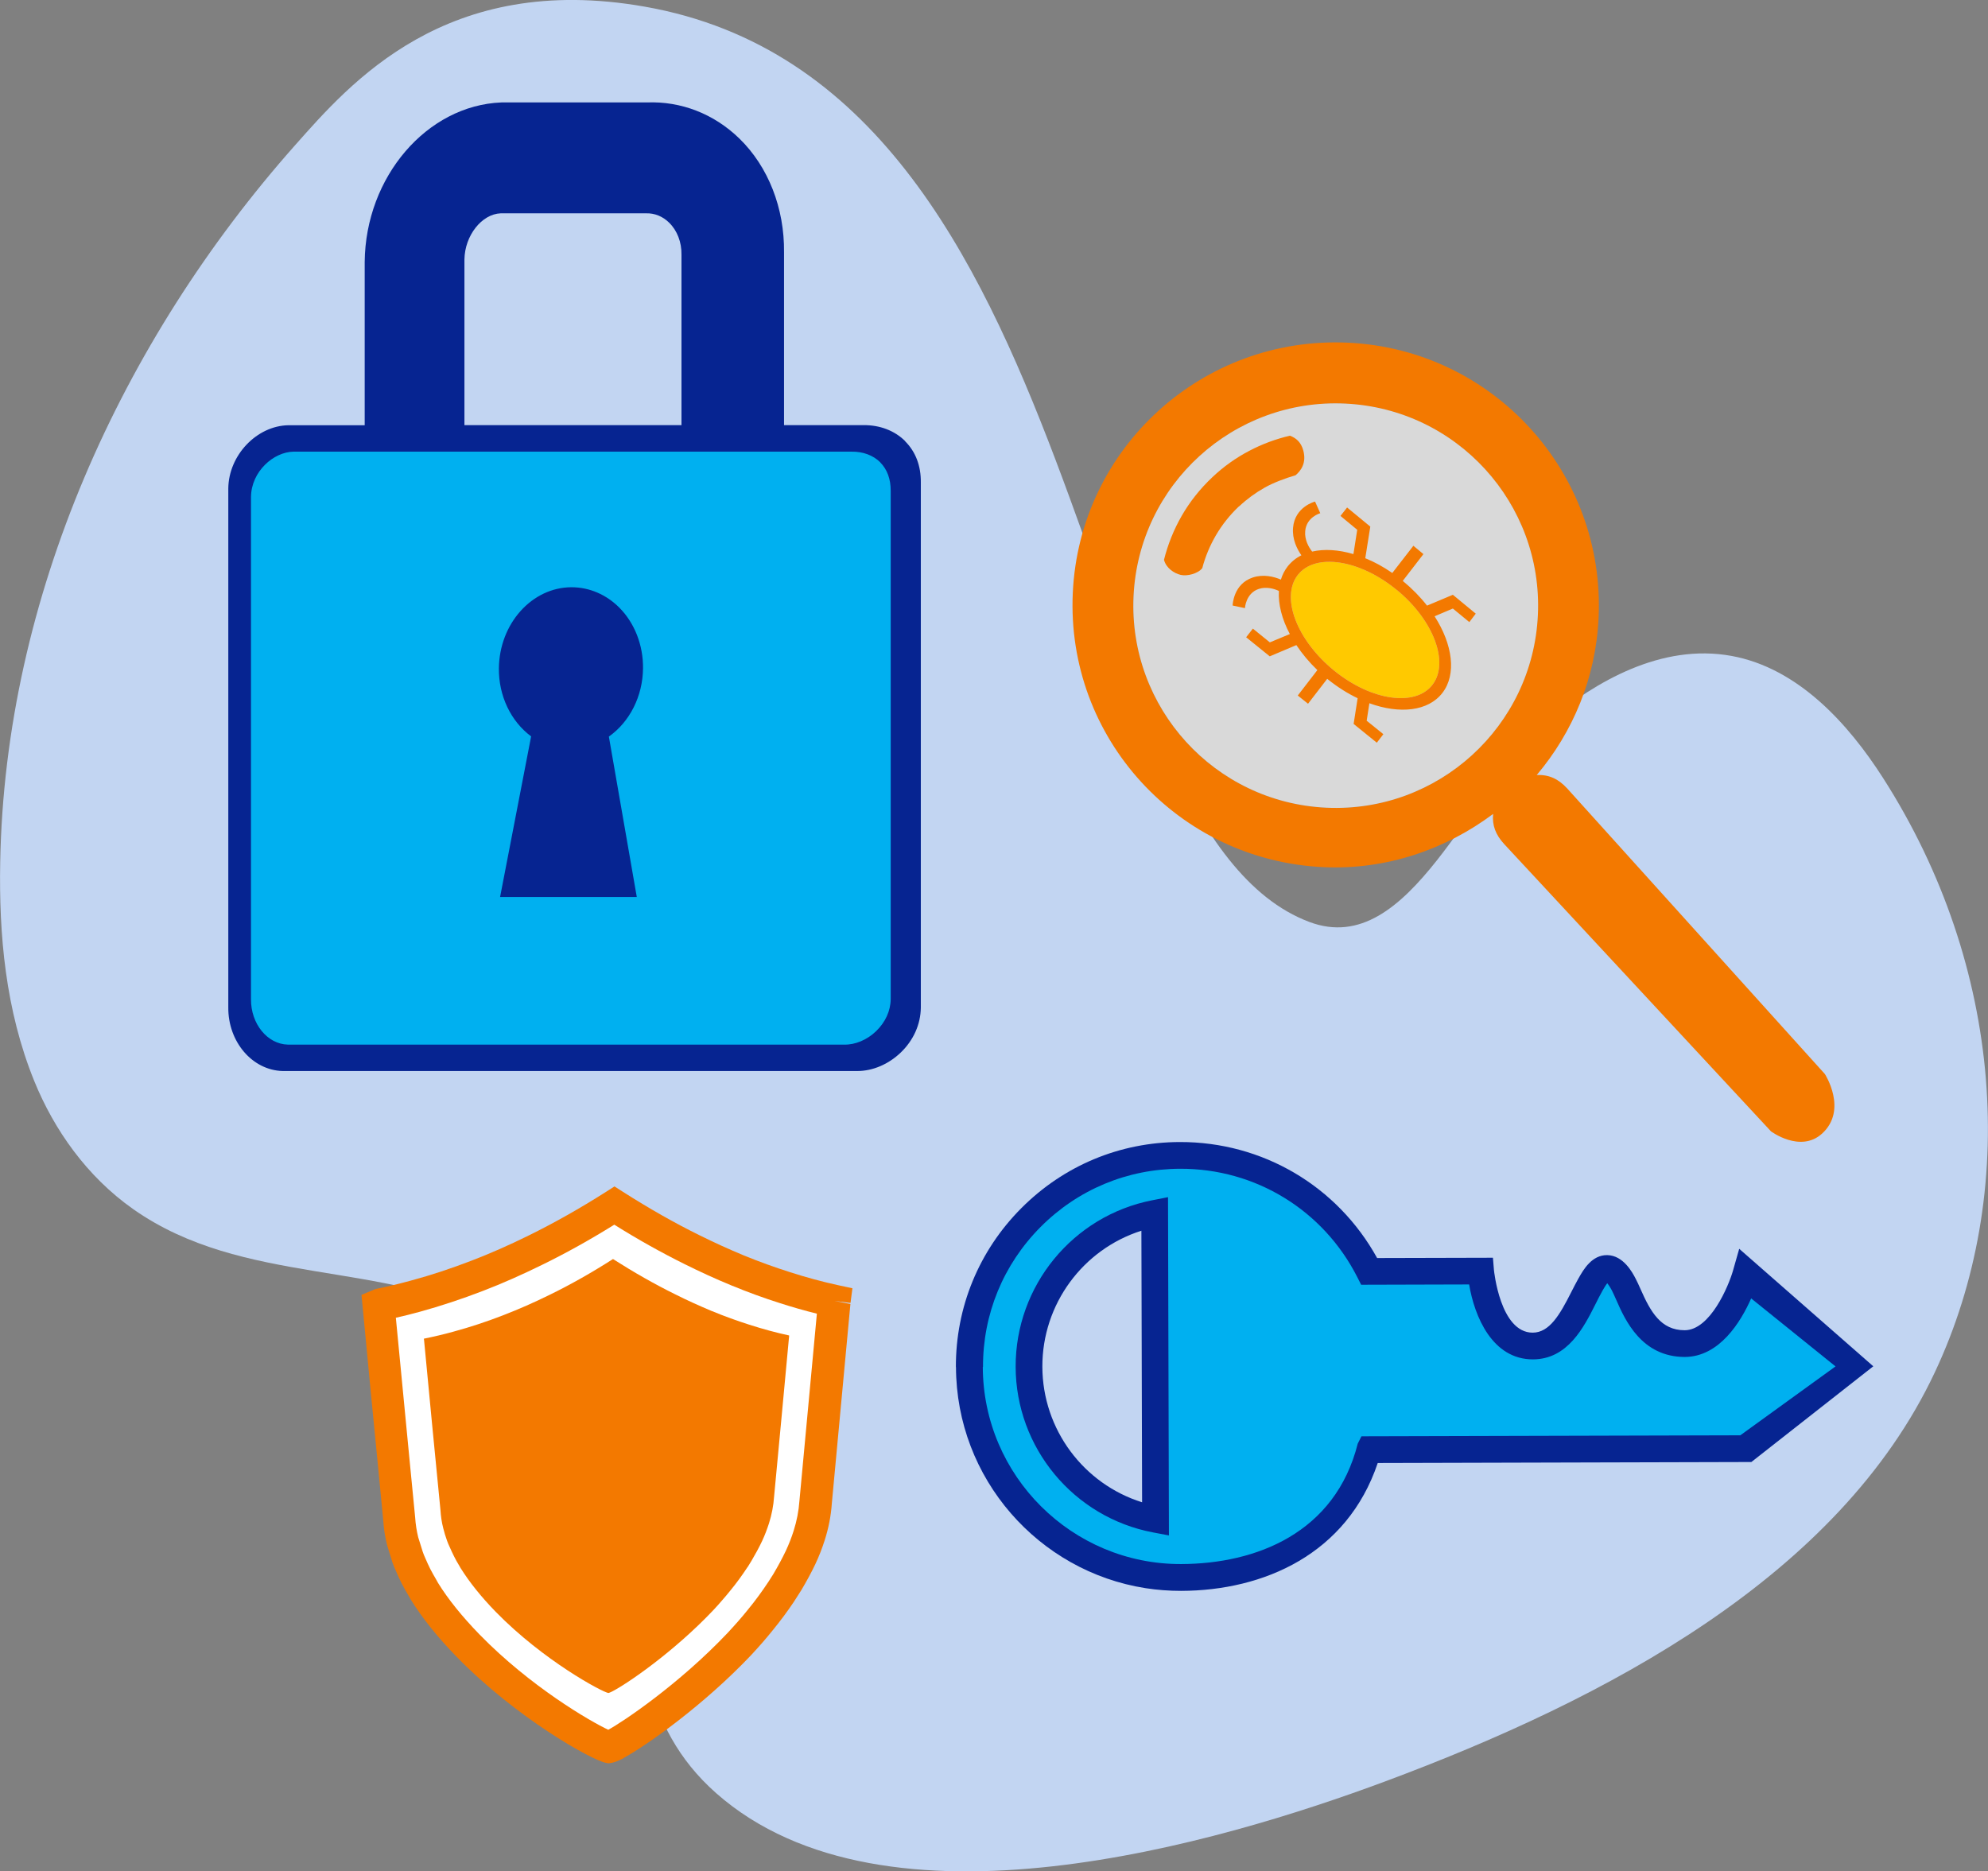
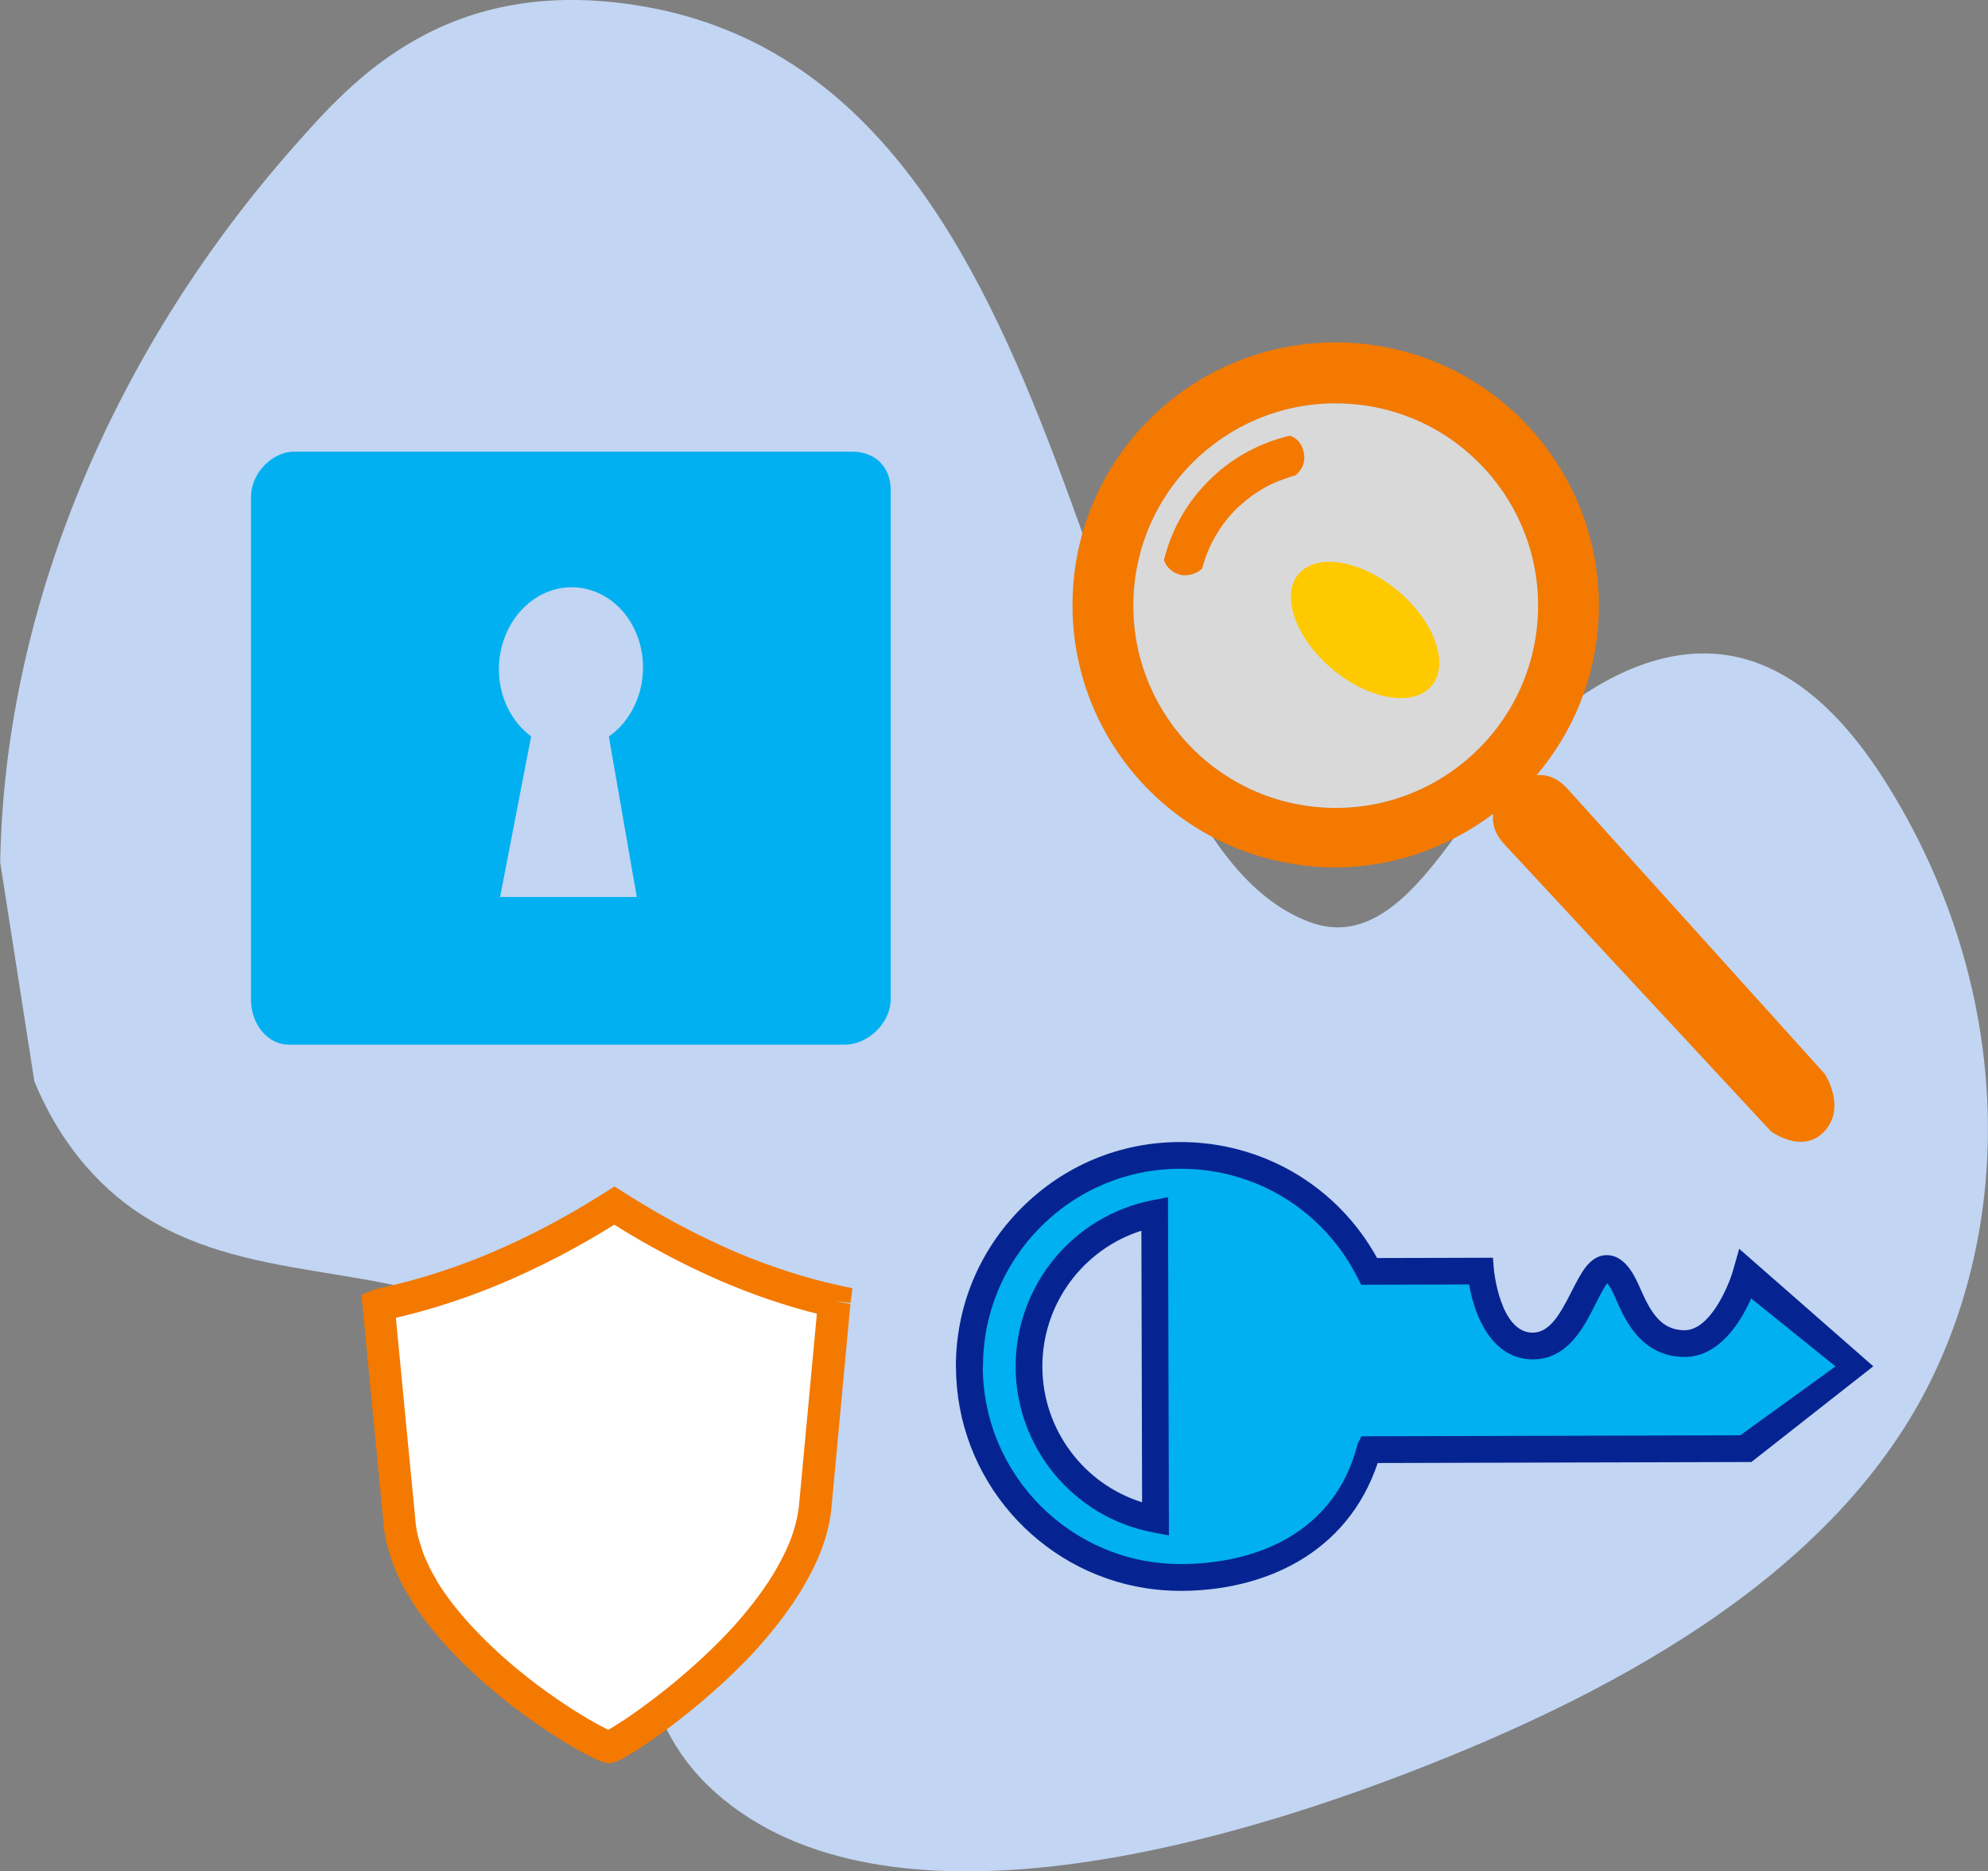
<svg xmlns="http://www.w3.org/2000/svg" id="b" viewBox="0 0 197.93 186.33">
  <rect x="0" y="0" width="197.93" height="186.33" fill="#808080" stroke="none" />
  <defs>
    <style>.e,.f{fill:#f37900;}.g{fill:#fff;}.f{fill-rule:evenodd;}.h{fill:#ffc900;}.i{fill:#062491;}.j{fill:#00b0f0;}.k{fill:#c2d5f2;}.l{opacity:.7;}</style>
  </defs>
  <g id="c">
-     <path class="k" d="M.02,85.86C.49,59.43,12.09,33.96,29.37,14.47c5.52-6.22,15.04-17.29,34.81-13.81,45.28,7.95,41.74,81.96,66.19,91.14,10.11,3.79,15.81-13.5,23.9-20.13,4.54-3.73,11.1-7.65,18.13-6.36,6.63,1.21,11.63,6.76,15.08,12.15,12.02,18.77,13.56,41.32,5.15,59.19-9.54,20.29-32.67,32.52-54.77,40.74-16.36,6.08-49.7,16.04-66.56,1.15-15.3-13.51.15-35.48-21.68-47.06-11.46-6.08-25.38-3.37-36.36-11.09-4.63-3.26-7.88-7.92-9.84-12.73C.53,100.56-.11,93.02.02,85.86Z" />
-     <path class="i" d="M90.11,43.91c-1.05-1.04-2.53-1.6-4.15-1.58h-6.32s-1.58,0-1.58,0v-17.2c.05-4.41-1.57-8.54-4.45-11.34-2.52-2.45-5.8-3.73-9.22-3.59h-14.47c-7.42.29-13.53,7.41-13.61,15.88v16.26h-1.83s-5.76,0-5.76,0c-3.16.05-5.96,2.99-5.99,6.3v51.67c-.03,3.41,2.38,6.25,5.41,6.33h57.09s.09,0,.13,0c1.53,0,3.1-.67,4.32-1.84,1.27-1.22,1.98-2.81,2-4.47v-52.28c.02-1.66-.52-3.08-1.57-4.12ZM67.85,42.33h-21.61v-16.49c.03-2.39,1.73-4.53,3.61-4.6h14.46c.86-.03,1.67.3,2.31.93.8.78,1.25,1.94,1.23,3.19v16.97Z" />
+     <path class="k" d="M.02,85.86C.49,59.43,12.09,33.96,29.37,14.47c5.52-6.22,15.04-17.29,34.81-13.81,45.28,7.95,41.74,81.96,66.19,91.14,10.11,3.79,15.81-13.5,23.9-20.13,4.54-3.73,11.1-7.65,18.13-6.36,6.63,1.21,11.63,6.76,15.08,12.15,12.02,18.77,13.56,41.32,5.15,59.19-9.54,20.29-32.67,32.52-54.77,40.74-16.36,6.08-49.7,16.04-66.56,1.15-15.3-13.51.15-35.48-21.68-47.06-11.46-6.08-25.38-3.37-36.36-11.09-4.63-3.26-7.88-7.92-9.84-12.73Z" />
    <path class="j" d="M87.64,46.03c-.71-.7-1.72-1.08-2.88-1.06h-6.15s-43.81,0-43.81,0h0s-5.58,0-5.58,0c-1.97.03-4.2,1.96-4.23,4.51v50.01c-.02,2.44,1.62,4.47,3.67,4.52h55.38c1.1.03,2.29-.47,3.19-1.34.92-.89,1.44-2.02,1.45-3.19v-50.6c.01-1.17-.35-2.15-1.05-2.85ZM63.4,89.31h-13.61l3.09-15.99c-2.02-1.5-3.24-4.04-3.21-6.78.05-4.45,3.29-8.06,7.23-8.07h0c1.78,0,3.47.73,4.78,2.05,1.51,1.53,2.37,3.73,2.34,6.04-.03,2.76-1.32,5.31-3.4,6.78l2.78,15.97Z" />
    <path class="e" d="M60.58,175.57l-.27-.05c-1.4-.27-8.88-4.44-14.83-10.54-1.91-1.96-3.46-3.89-4.61-5.76l-.17-.3c-.25-.41-.48-.82-.69-1.23-.22-.42-.41-.84-.59-1.27-.12-.24-.24-.56-.35-.86l-.51-1.65c-.22-.84-.35-1.68-.41-2.6l-.48-4.98c-.52-5.3-1.04-10.63-1.54-15.96l-.14-1.44,1.38-.58c1.19-.24,2.4-.53,3.6-.86,1.97-.53,3.98-1.2,5.98-1.97,1.85-.71,3.76-1.55,5.68-2.5,2.54-1.25,5.13-2.71,7.69-4.34l.86-.55.86.55c2.56,1.63,5.12,3.09,7.6,4.31,1.43.71,2.92,1.39,4.44,2.02,1.52.62,3.04,1.17,4.55,1.65,1.62.52,3.23.96,4.8,1.3l1.44.31-.19,1.46-1.59-.2,1.58.31-.03.31-1.82,19.54c-.08,1.2-.32,2.45-.71,3.67-.26.81-.57,1.61-.93,2.37-.41.87-.88,1.72-1.38,2.57l-.78,1.22c-.64.95-1.33,1.88-2.05,2.76-.31.39-.65.79-1,1.2-.39.45-.78.88-1.17,1.3-4.72,4.99-10.4,9-12.71,10.26l-.02.03-.36.17c-.48.23-.75.27-.84.29l-.28.04Z" />
    <path class="g" d="M39.41,131.19c.48,5.03.96,9.94,1.43,14.83l.49,5.02c.05.77.16,1.42.31,2.03l.45,1.44c.06.17.14.39.24.6.18.42.34.77.51,1.11.18.35.38.7.59,1.06.05.08.12.21.19.34.98,1.59,2.39,3.34,4.13,5.13,5.06,5.19,11.03,8.65,12.81,9.48,1.43-.77,7.02-4.51,11.88-9.64.35-.38.71-.77,1.05-1.16.34-.39.65-.75.95-1.13.76-.92,1.45-1.87,2.09-2.84l.47-.74c.46-.78.88-1.55,1.25-2.33.3-.65.56-1.31.77-1.98.31-.98.5-1.96.57-2.94l1.74-18.67c-1.22-.3-2.47-.66-3.71-1.06-1.58-.5-3.19-1.09-4.77-1.74-1.61-.66-3.17-1.38-4.66-2.12-2.3-1.14-4.67-2.46-7.03-3.94-2.38,1.48-4.78,2.82-7.13,3.97-2.01.99-4.01,1.88-5.94,2.62-2.1.81-4.22,1.51-6.29,2.08-.8.22-1.6.42-2.4.6Z" />
-     <path class="e" d="M78.57,132.97c-.01.11-.01.23-.03.34-.48,5.24-.98,10.47-1.47,15.71-.06.88-.23,1.78-.51,2.66-.19.59-.41,1.17-.68,1.75-.31.66-.67,1.31-1.05,1.96-.13.22-.27.43-.4.65h-.01c-.53.81-1.11,1.61-1.74,2.37-.26.33-.53.64-.8.95-.28.33-.58.66-.88.98-3.96,4.18-8.62,7.35-10.06,8.08-.01,0-.04.01-.06.03-.14.07-.26.11-.31.12-.68-.13-6.48-3.24-11.21-8.08-1.45-1.49-2.63-2.96-3.52-4.39-.04-.08-.09-.16-.13-.23-.19-.31-.36-.61-.51-.92s-.3-.61-.43-.92c-.1-.21-.19-.42-.26-.62-.07-.21-.14-.41-.21-.63-.06-.21-.11-.42-.17-.62-.16-.61-.24-1.22-.28-1.83-.54-5.57-1.1-11.19-1.62-16.8-.01-.08-.01-.15-.03-.24.98-.2,1.98-.43,2.98-.71,1.62-.44,3.26-.98,4.91-1.62,1.55-.6,3.1-1.28,4.66-2.05,2.11-1.03,4.2-2.22,6.28-3.55,2.07,1.32,4.14,2.5,6.21,3.52,1.21.61,2.42,1.15,3.63,1.66h.01c1.25.52,2.51.97,3.73,1.36,1.34.43,2.66.79,3.96,1.07Z" />
    <path class="f" d="M176.3,112.63s2.94,2.21,5.11.24c2.59-2.36.28-5.93.28-5.93l-25.65-28.43c-.88-.96-1.83-1.4-3.04-1.34,3.59-4.25,5.89-9.67,6.16-15.66.67-14.45-10.5-26.72-24.96-27.39-14.46-.67-26.72,10.46-27.39,24.91-.67,14.45,10.5,26.64,24.96,27.31,6.31.29,12.2-1.79,16.89-5.3-.11,1.14.25,2.07,1.08,2.98l26.56,28.6ZM132.05,80.42c-11.12-.52-19.71-9.94-19.19-21.05.52-11.11,9.95-19.7,21.06-19.18,11.12.52,19.71,9.94,19.19,21.05-.52,11.11-9.95,19.7-21.06,19.18Z" />
    <g class="l">
      <ellipse class="g" cx="132.99" cy="60.31" rx="20.14" ry="20.15" transform="translate(66.57 190.35) rotate(-87.34)" />
    </g>
    <path class="f" d="M123.37,50.4c-.92.87-1.69,1.84-2.3,2.88-.61,1.04-1.07,2.15-1.37,3.29-.44.56-1.51.82-2.15.67-.64-.15-1.44-.66-1.66-1.5.38-1.52.97-3,1.77-4.39s1.82-2.68,3.05-3.84c1.12-1.06,2.35-1.93,3.65-2.61,1.3-.69,2.67-1.19,4.07-1.52.63.24,1.11.66,1.33,1.48.34,1.26-.26,2.03-.77,2.46-.96.28-2.2.73-3.09,1.24-.89.5-1.74,1.12-2.52,1.85Z" />
    <path class="h" d="M139.06,58.73c3.67,3.01,5.26,7.24,3.56,9.45-1.7,2.22-6.08,1.6-9.78-1.4-3.72-3.02-5.36-7.3-3.63-9.53,1.73-2.22,6.15-1.55,9.84,1.48Z" />
-     <path class="e" d="M136.44,52.44l-2.32-1.91-.66.84,1.67,1.38-.38,2.42c-1.49-.44-2.91-.53-4.11-.25-.33-.42-.77-1.17-.69-2.04.12-1.4,1.49-1.78,1.5-1.78l-.52-1.16c-.08.02-2.01.54-2.19,2.6-.1,1.14.39,2.12.83,2.75-.54.27-1,.64-1.37,1.11-.3.39-.53.83-.67,1.31-.7-.3-1.74-.56-2.8-.21-1.93.64-2,2.7-2.01,2.79l1.23.26s.07-1.47,1.37-1.91c.76-.25,1.53-.03,2.01.2-.08,1.31.3,2.81,1.09,4.29l-1.99.83-1.69-1.37-.67.86,2.35,1.9,2.65-1.12c.57.86,1.27,1.7,2.09,2.49l-1.95,2.53,1.02.82,1.91-2.48s.02.02.04.03c.97.78,1.98,1.42,2.99,1.9l-.4,2.56,2.31,1.87.65-.85-1.66-1.34.27-1.74c3.02,1.1,5.86.8,7.27-1.03,1.43-1.86,1.02-4.83-.78-7.63l1.82-.77,1.64,1.35.64-.84-2.28-1.88-2.57,1.08c-.67-.86-1.47-1.68-2.38-2.43-.01-.01-.02-.02-.04-.03l2.06-2.67-1-.83-2.1,2.71c-.88-.61-1.79-1.11-2.69-1.47l.5-3.15ZM139.06,58.73c3.67,3.01,5.26,7.24,3.56,9.45-1.7,2.22-6.08,1.6-9.78-1.4-3.72-3.02-5.36-7.3-3.63-9.53,1.73-2.22,6.15-1.55,9.84,1.48Z" />
    <g id="d">
      <path class="i" d="M95.18,136.11c.03,11.12,8.22,20.35,18.87,22.02,1.15.18,2.34.27,3.54.27,8.23-.02,16.53-3.66,19.58-12.73l37.2-.1,12.14-9.53-13.35-11.7-.62,2.18c-.44,1.53-2.27,5.92-4.81,5.93-2.38,0-3.4-1.85-4.39-4.09-.17-.39-.34-.76-.51-1.08-.29-.56-1.2-2.28-2.8-2.31-1.55-.03-2.39,1.47-2.85,2.28l-.03.05c-.23.41-.46.86-.7,1.33-1.16,2.3-2.18,4.05-3.85,4.06-3.25,0-3.85-6.18-3.86-6.24l-.1-1.22-11.53.03c-3.96-7.17-11.41-11.57-19.64-11.55-5.97.01-11.57,2.35-15.79,6.59-4.22,4.24-6.53,9.86-6.51,15.83ZM103.78,136.09c-.02-6.24,4.04-11.7,9.86-13.55l.07,27.04c-5.82-1.82-9.91-7.25-9.93-13.49Z" />
      <path class="j" d="M97.85,136.1h0c.03,10.85,8.88,19.66,19.74,19.63,7.49-.02,15.35-3.1,17.59-11.99l.37-.73,37.72-.1,9.48-6.86-8.4-6.77c-1.03,2.33-3.15,5.81-6.6,5.83-4.32,0-5.96-3.69-6.83-5.68-.16-.36-.3-.67-.42-.91-.2-.39-.37-.62-.48-.75-.19.24-.4.62-.5.79l-.03.06c-.2.35-.41.77-.63,1.21-1.17,2.33-2.78,5.51-6.23,5.52-4.04.01-5.82-4.24-6.36-7.46l-10.75.03-.37-.73c-3.39-6.7-10.15-10.84-17.64-10.82-5.26.01-10.2,2.07-13.91,5.8-3.71,3.73-5.75,8.68-5.73,13.95ZM101.12,136.09c-.02-8.06,5.69-15.03,13.59-16.58l1.58-.31.09,33.68-1.58-.3c-7.91-1.5-13.66-8.43-13.68-16.49Z" />
    </g>
  </g>
</svg>